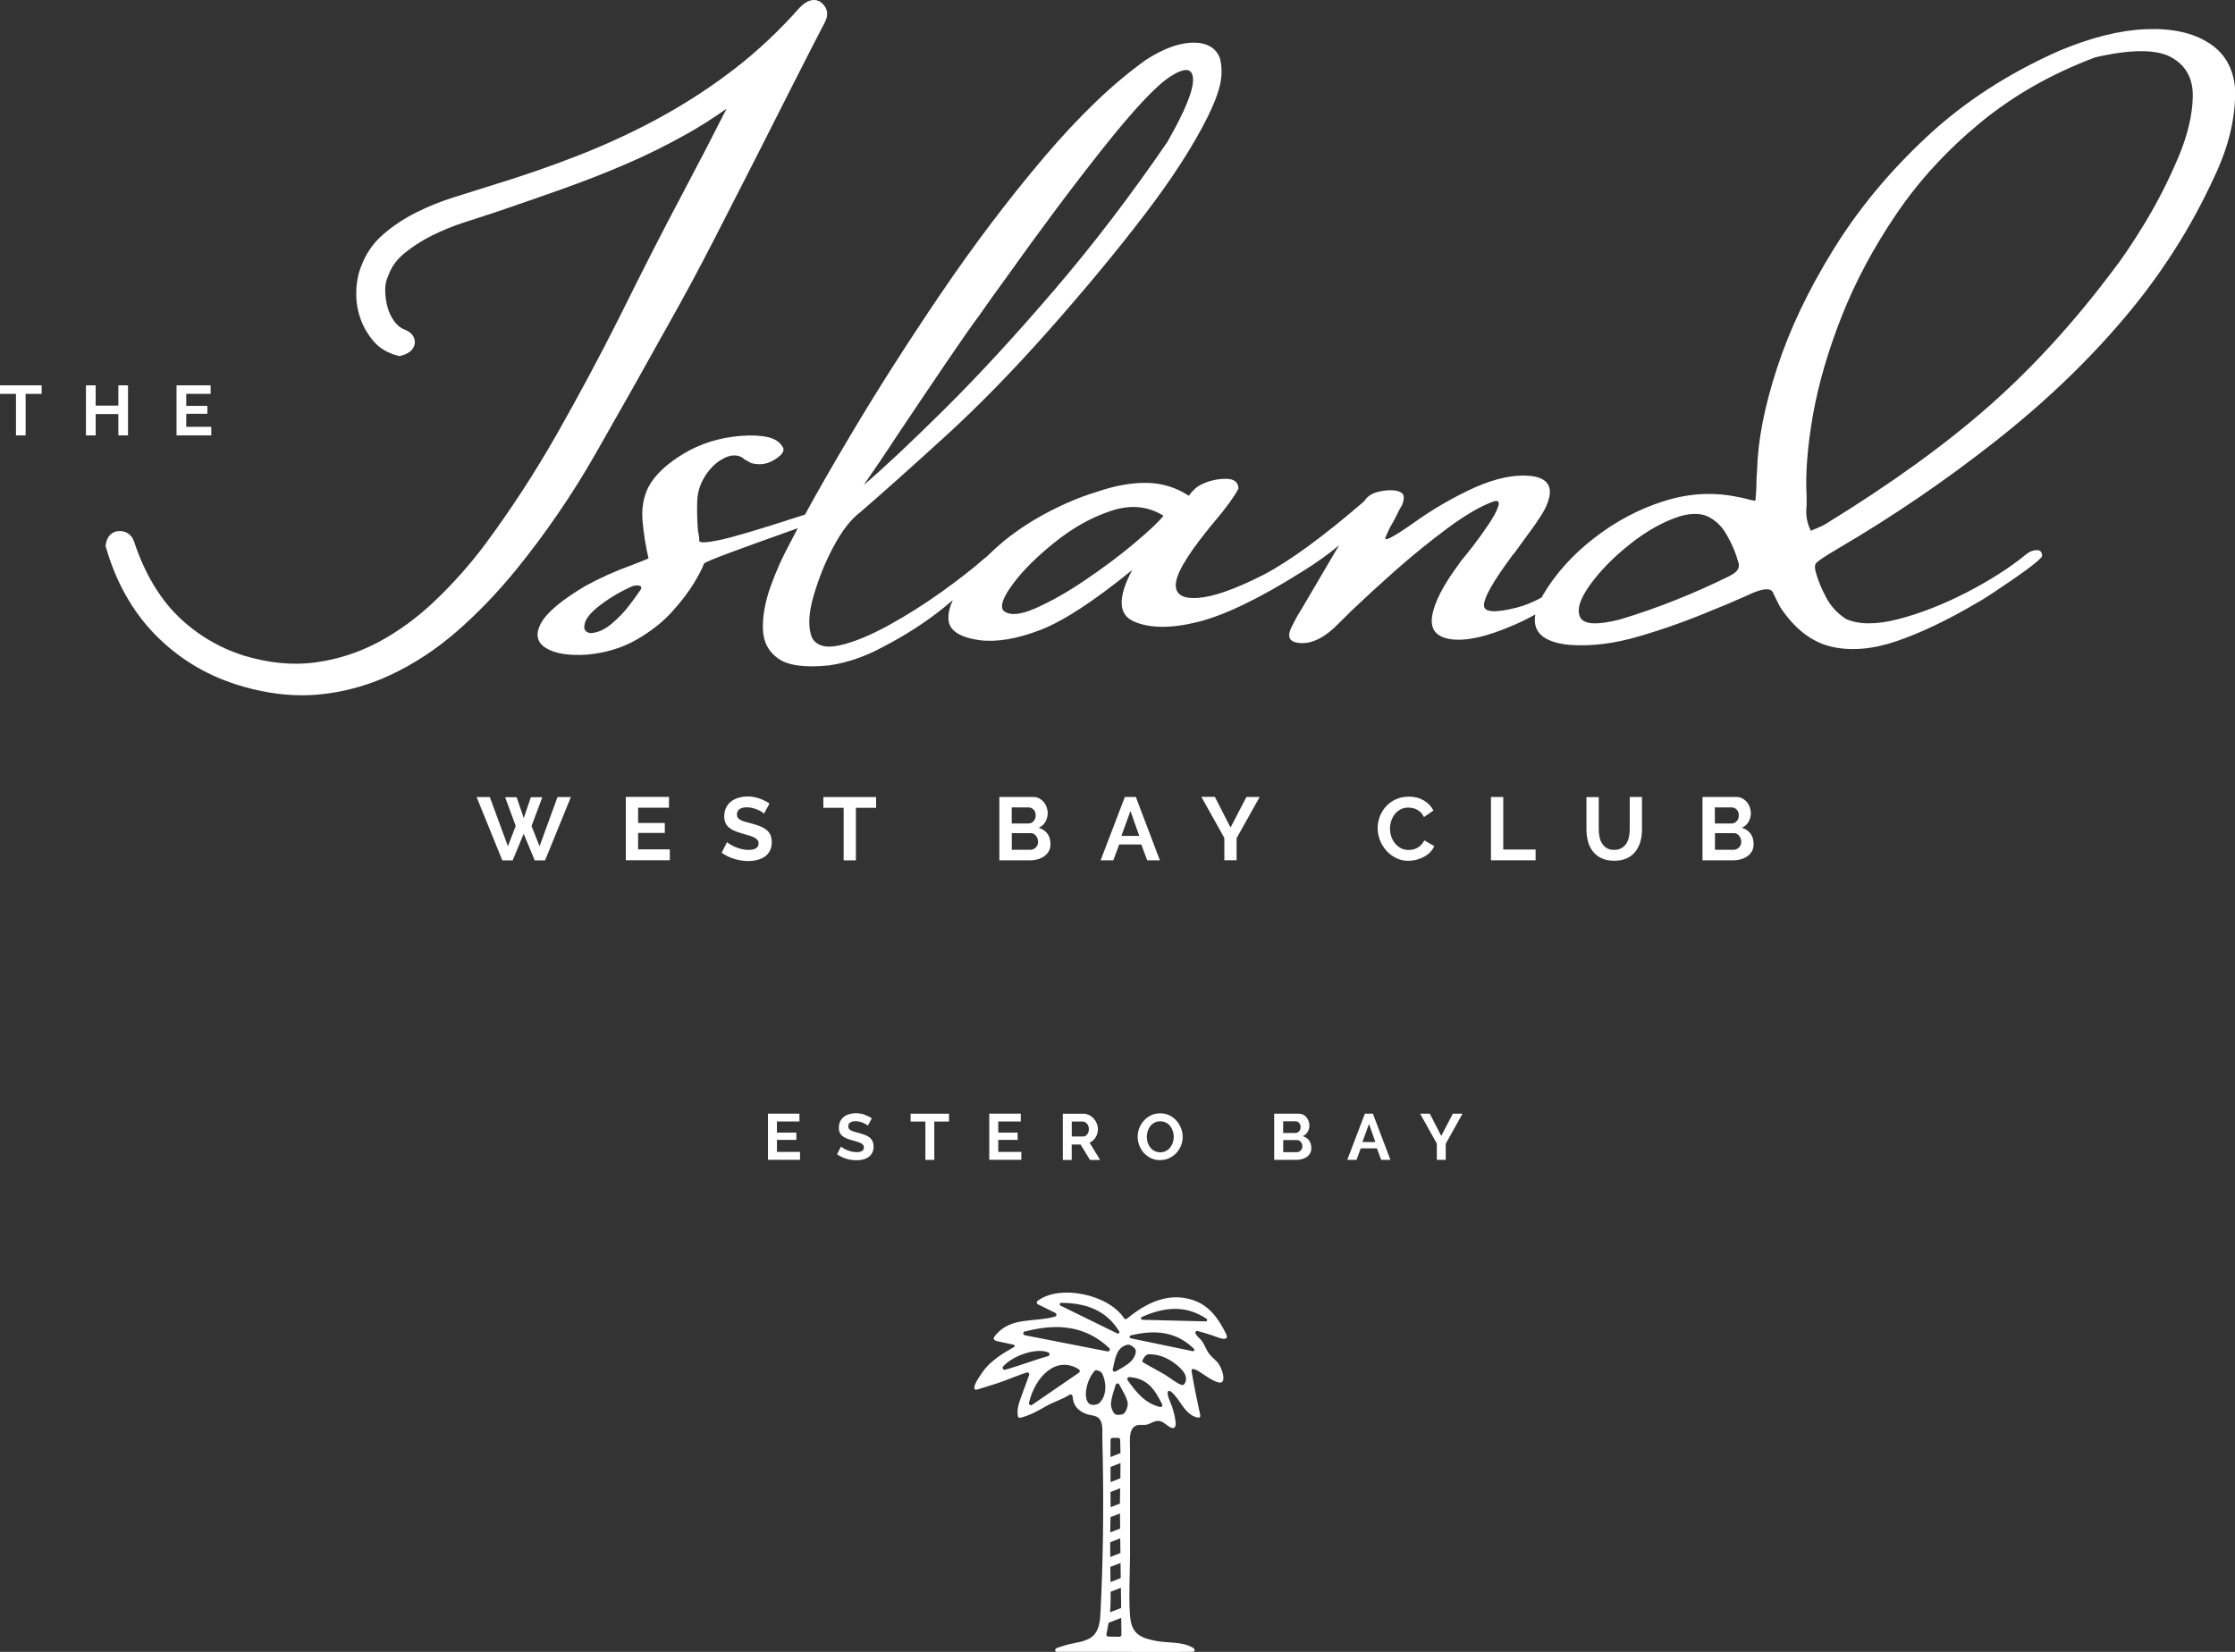
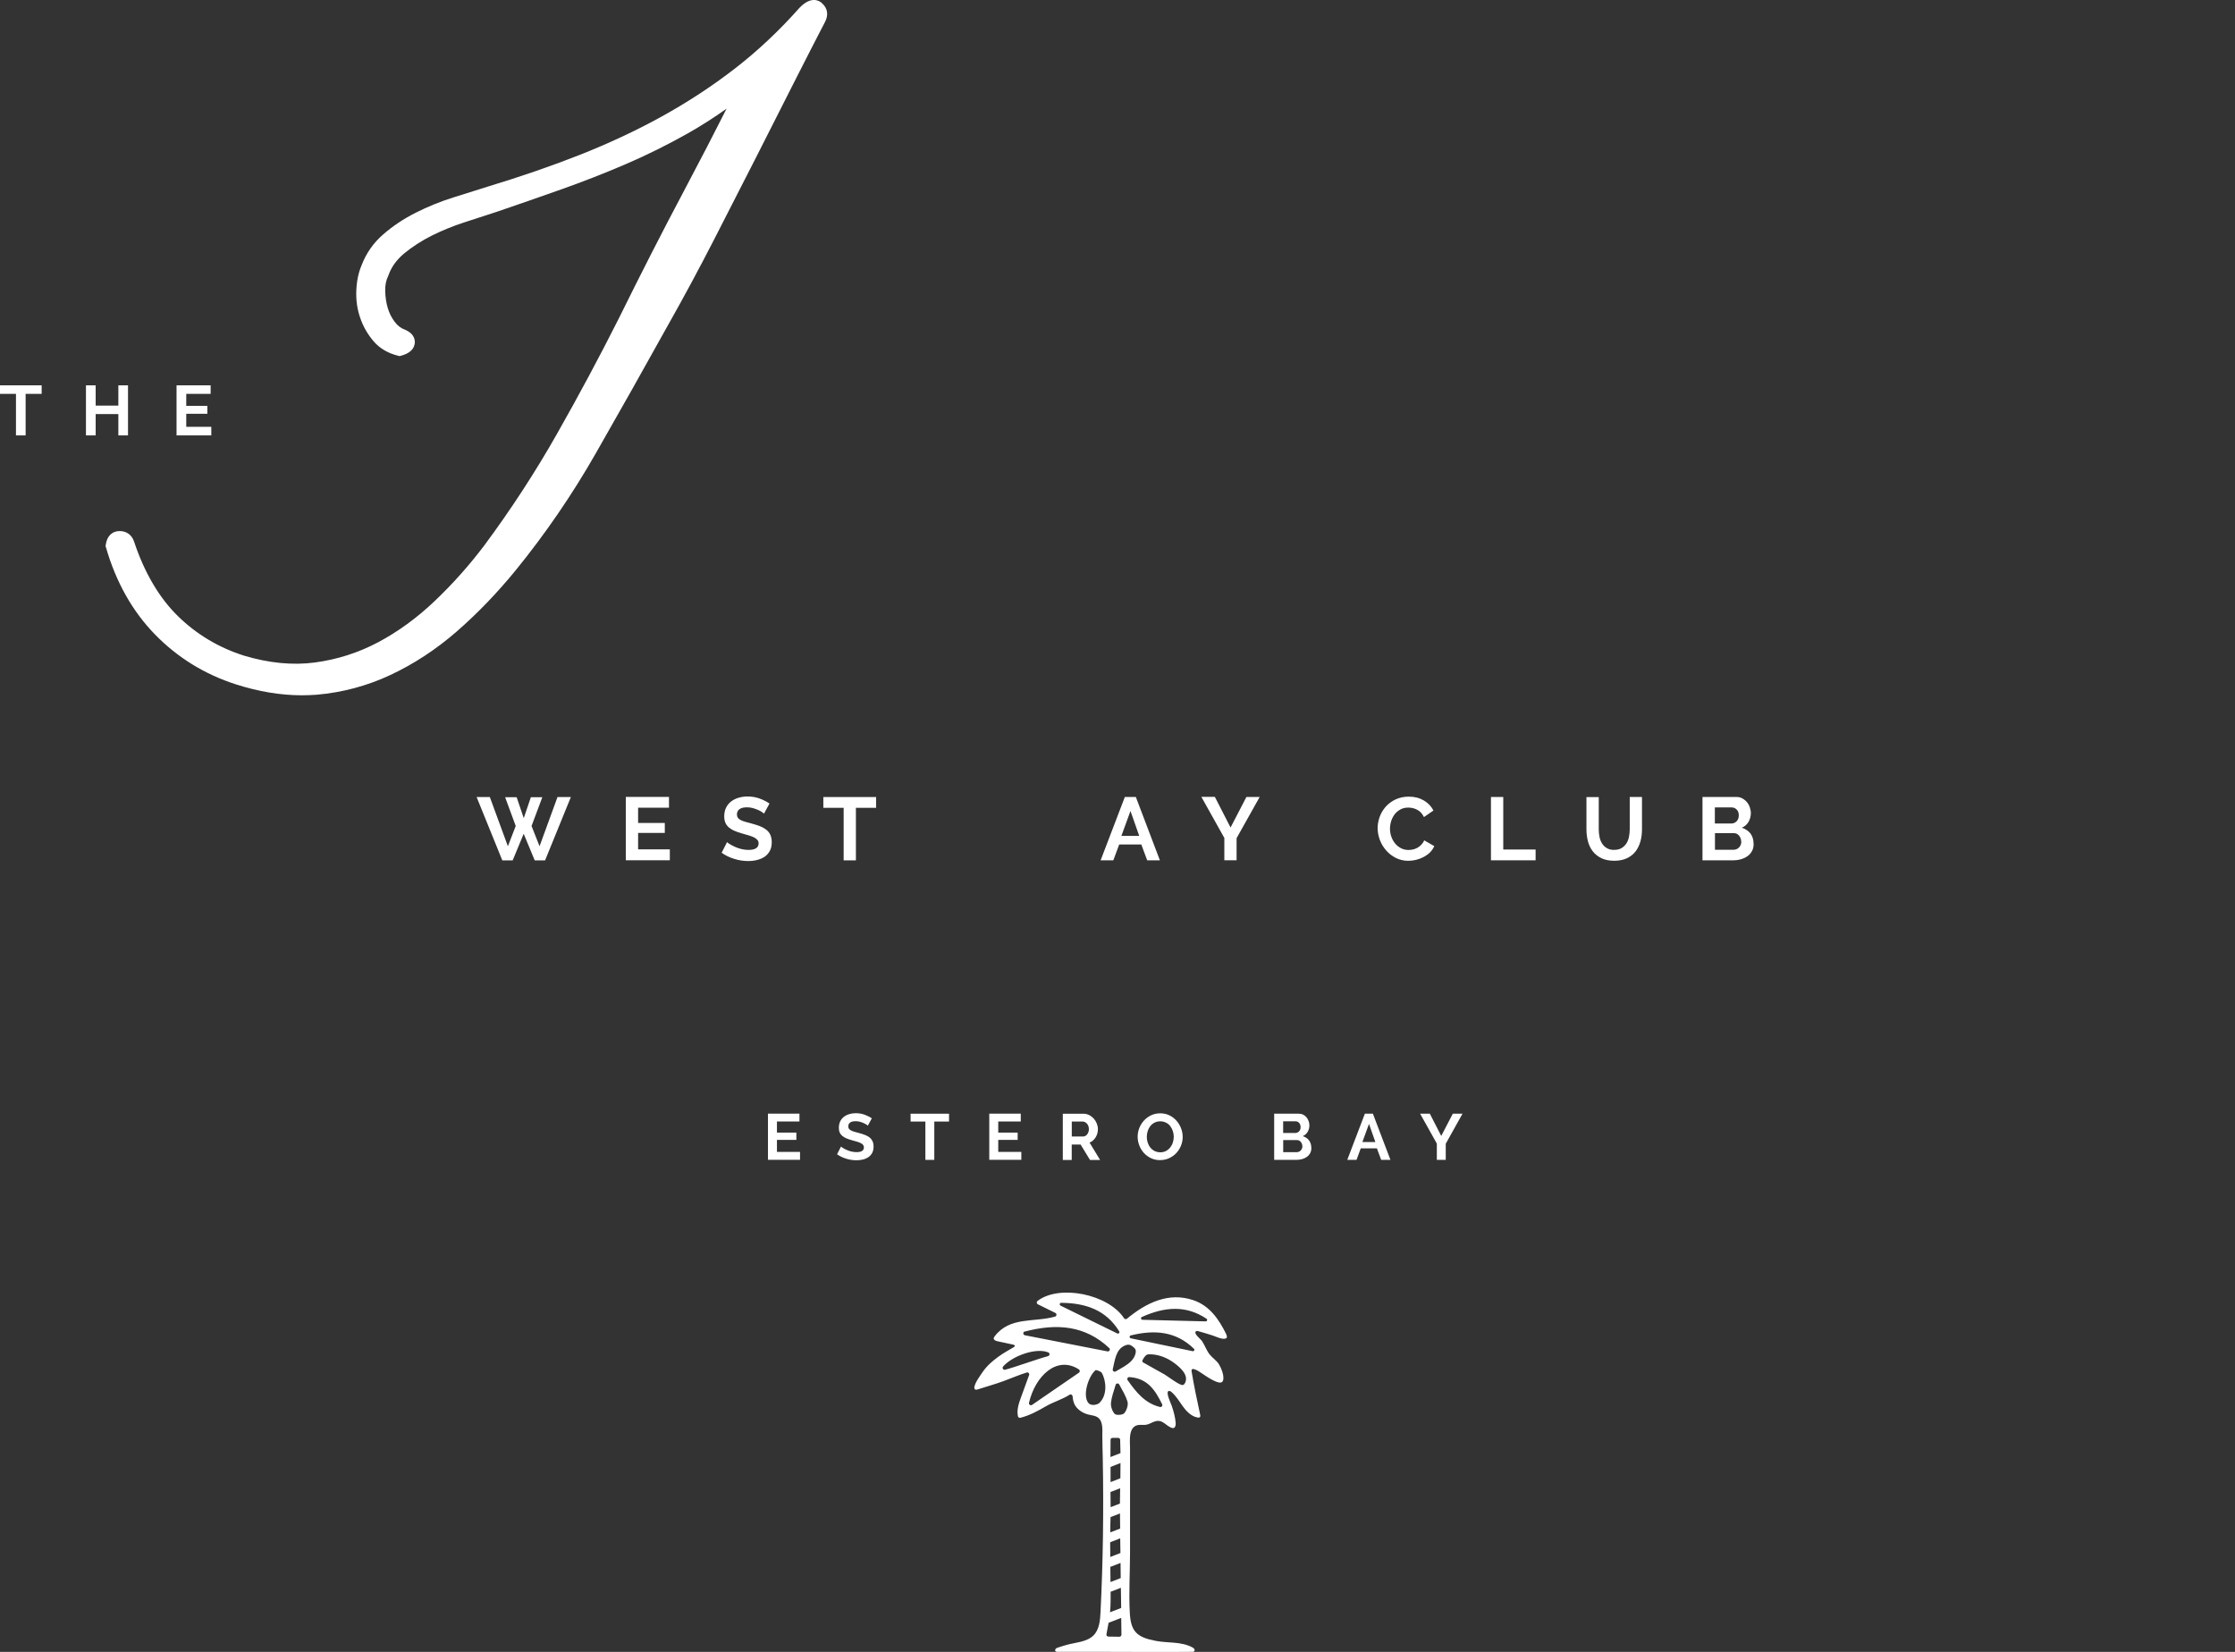
<svg xmlns="http://www.w3.org/2000/svg" id="Layer_1" data-name="Layer 1" viewBox="0 0 396 292.7">
  <rect x="0" y="0" width="396" height="292.7" fill="#333333" stroke="none" />
  <defs>
    <style>
      .cls-1 {
        fill: #fff;
        stroke-width: 0px;
      }
    </style>
  </defs>
  <g>
    <path class="cls-1" d="M89.54,141.26h2l1.26,3.71,1.26-3.71h2.03l-1.91,5.1,1.42,3.59,3.18-8.72h2.37l-4.57,11.22h-1.84l-1.95-4.71-1.95,4.71h-1.84l-4.55-11.22h2.34l3.2,8.72,1.39-3.59-1.88-5.1Z" />
    <path class="cls-1" d="M118.68,150.52v1.91h-7.8v-11.22h7.65v1.91h-5.47v2.7h4.73v1.77h-4.73v2.91h5.62v.03Z" />
    <path class="cls-1" d="M135.37,144.16c-.07-.07-.21-.17-.4-.3-.2-.13-.43-.25-.71-.37-.28-.11-.58-.22-.9-.31-.32-.08-.66-.13-1-.13-.6,0-1.05.11-1.35.34-.29.22-.44.54-.44.93,0,.24.06.43.16.58.1.15.26.29.49.4.21.11.47.22.8.31.32.09.7.2,1.11.3.55.15,1.04.3,1.5.48.45.17.82.39,1.14.63.31.25.56.55.72.91.16.36.25.79.25,1.3,0,.6-.11,1.11-.34,1.54-.24.43-.54.78-.91,1.03-.39.26-.82.45-1.34.58-.51.13-1.02.19-1.58.19-.85,0-1.69-.13-2.5-.39-.82-.25-1.56-.61-2.21-1.08l.96-1.88c.09.09.26.22.51.37.24.15.55.3.88.46s.71.28,1.13.39c.4.1.84.16,1.26.16,1.2,0,1.81-.39,1.81-1.16,0-.24-.07-.45-.21-.61-.14-.16-.34-.31-.58-.44-.25-.13-.56-.24-.91-.35-.36-.1-.76-.22-1.21-.35-.54-.15-1.01-.31-1.4-.49-.4-.17-.72-.39-.99-.61-.26-.24-.46-.51-.59-.82-.13-.31-.2-.69-.2-1.11,0-.56.1-1.08.31-1.51.21-.44.5-.81.88-1.11.39-.3.81-.52,1.31-.67.5-.15,1.04-.24,1.6-.24.79,0,1.52.13,2.18.37.66.24,1.24.54,1.74.88l-.96,1.77h0Z" />
    <path class="cls-1" d="M155.25,143.14h-3.6v9.31h-2.17v-9.31h-3.6v-1.91h9.35v1.91h0Z" />
-     <path class="cls-1" d="M186.13,149.55c0,.47-.09.89-.29,1.25-.19.36-.45.66-.79.9-.34.24-.72.43-1.16.55-.44.13-.9.19-1.4.19h-5.42v-11.22h6.01c.4,0,.74.08,1.05.25.31.17.58.39.81.66.22.26.4.58.51.91.11.35.19.69.19,1.03,0,.55-.14,1.06-.4,1.54-.28.47-.67.84-1.21,1.06.64.19,1.15.54,1.53,1.01.37.49.56,1.1.56,1.84h.02ZM179.26,143.09v2.83h2.91c.37,0,.69-.13.94-.39s.39-.6.39-1.04-.11-.78-.36-1.03c-.24-.25-.54-.39-.88-.39h-3,0v.02ZM183.92,149.14c0-.2-.04-.39-.1-.58-.07-.19-.16-.35-.28-.49-.11-.14-.25-.24-.4-.33-.15-.08-.34-.11-.52-.11h-3.35v2.95h3.25c.2,0,.39-.04.56-.11.17-.07.32-.17.45-.31.13-.13.24-.29.3-.46.07-.17.11-.37.11-.56h0Z" />
    <path class="cls-1" d="M199.33,141.22h1.92l4.26,11.22h-2.25l-1.04-2.8h-3.92l-1.04,2.8h-2.25l4.29-11.22h.02ZM201.85,148.11l-1.55-4.41-1.61,4.41h3.16Z" />
    <path class="cls-1" d="M215.26,141.22l2.77,5.41,2.81-5.41h2.35l-4.09,7.3v3.91h-2.17v-3.95l-4.07-7.28h2.38v.02Z" />
    <path class="cls-1" d="M244.09,146.75c0-.69.13-1.36.37-2.03.24-.66.61-1.26,1.08-1.8.48-.52,1.05-.95,1.74-1.27.69-.32,1.46-.49,2.34-.49,1.04,0,1.92.24,2.68.69.75.45,1.31,1.04,1.68,1.77l-1.68,1.16c-.15-.31-.33-.58-.54-.8-.21-.22-.44-.39-.69-.51-.24-.13-.5-.22-.76-.28-.26-.06-.52-.09-.78-.09-.55,0-1.02.11-1.42.34-.4.22-.74.51-1.01.86-.26.35-.47.75-.61,1.2-.14.45-.21.89-.21,1.33,0,.5.08.97.24,1.43.16.46.39.86.67,1.2.29.35.64.63,1.04.84.4.21.85.31,1.34.31.25,0,.52-.04.79-.09.26-.06.54-.16.78-.3.25-.14.48-.31.69-.54.21-.22.39-.48.51-.78l1.79,1.03c-.19.41-.44.79-.76,1.11-.33.32-.71.59-1.12.81-.41.22-.86.39-1.34.51-.48.11-.94.17-1.39.17-.8,0-1.53-.17-2.2-.51-.67-.34-1.24-.78-1.71-1.32-.48-.55-.86-1.16-1.12-1.85-.26-.7-.4-1.39-.4-2.11h.05-.04Z" />
    <path class="cls-1" d="M264.17,152.44v-11.22h2.18v9.31h5.73v1.91h-7.92Z" />
    <path class="cls-1" d="M286,150.59c.52,0,.95-.1,1.3-.31.35-.21.64-.49.86-.82.22-.34.37-.71.46-1.16.09-.44.14-.89.14-1.35v-5.73h2.17v5.73c0,.76-.09,1.49-.28,2.16-.19.67-.48,1.26-.87,1.77-.4.51-.9.9-1.53,1.2-.63.29-1.36.44-2.23.44s-1.66-.15-2.29-.46c-.62-.31-1.14-.71-1.53-1.23-.4-.51-.67-1.1-.85-1.77-.17-.67-.26-1.38-.26-2.1v-5.72h2.18v5.72c0,.48.05.93.14,1.36.09.44.24.82.46,1.16.22.34.5.61.85.81.35.21.78.31,1.29.31v-.02Z" />
    <path class="cls-1" d="M310.71,149.55c0,.47-.09.89-.29,1.25-.19.36-.45.66-.79.9-.34.24-.72.43-1.16.55-.44.13-.9.19-1.4.19h-5.42v-11.22h6.01c.4,0,.74.08,1.05.25.31.17.58.39.81.66.22.26.4.58.51.91.11.35.19.69.19,1.03,0,.55-.14,1.06-.4,1.54-.28.47-.67.84-1.21,1.06.64.19,1.15.54,1.53,1.01.37.49.56,1.1.56,1.84h.02ZM303.84,143.09v2.83h2.91c.37,0,.69-.13.94-.39.25-.25.39-.6.39-1.04s-.11-.78-.36-1.03c-.24-.25-.54-.39-.89-.39h-3,0v.02ZM308.51,149.14c0-.2-.04-.39-.1-.58-.07-.19-.16-.35-.28-.49-.11-.14-.25-.24-.4-.33-.15-.08-.34-.11-.52-.11h-3.35v2.95h3.25c.2,0,.39-.04.56-.11.17-.07.32-.17.45-.31.13-.13.24-.29.3-.46.07-.17.11-.37.11-.56h0Z" />
  </g>
  <path class="cls-1" d="M217.26,236.4c-1.27-2.6-2.93-5.03-5.8-6.01-4.38-1.49-8.34.43-11.78,3.27-.17.14-.4.1-.52-.08-2.8-4.27-11.46-6.04-15.33-3.06-.21.16-.17.48.06.59.98.49,1.95.97,3.1,1.53.28.14.25.56-.05.65-3.77,1.07-8.01-.05-10.71,3.5-.53.69.35.84.88.95.8.17,1.59.34,2.39.51.13.03.3.09.3.23,0,.11-.1.19-.2.24-.92.54-1.85,1.05-2.71,1.68-1.05.76-2.06,1.64-2.8,2.73-.47.7-1.34,1.85-1.46,2.69-.03.17.06.37.22.41.11.05.24,0,.35-.03,1.52-.5,3.09-.92,4.58-1.47,1.37-.5,2.74-1.1,4.13-1.53.27-.09.53.18.43.45l-1.42,3.89c-.4,1.1-.81,2.29-.56,3.41.04.2.24.32.42.27,1.68-.42,3.1-1.21,4.59-2.07,1.33-.76,2.84-1.18,4.13-2.01.23-.15.51,0,.54.26.06.62.16,1.23.56,1.8.54.74,1.38,1.24,2.29,1.46.64.15,1.36.2,1.83.67.7.71.6,2.04.59,2.95,0,1.41.05,2.83.08,4.24.17,9.02.05,18.14-.4,27.16-.07,1.39-.2,3.09-1.27,4.13-1.2,1.16-3.21,1.22-4.73,1.65-.57.16-1.15.34-1.7.53-.38.12-.52.7,0,.7h8.12c5.28,0,10.56.06,15.84,0,.11,0,.23,0,.31-.07.13-.1.13-.3.05-.43-.08-.13-.23-.23-.37-.3-1.98-1.05-4.32-.73-6.46-1.14-3.33-.63-4.42-1.64-4.6-4.94-.2-3.55.04-7.14.04-10.71v-18.4c0-1.46-.4-4.19,1.77-4.23.39,0,.76.04,1.14-.03.41-.08.78-.29,1.17-.46.57-.25,1.11-.31,1.68,0,.52.29.94.74,1.5.98.14.06.29.1.43.08.34-.08.42-.53.4-.88-.08-1.04-.36-2.05-.69-3.03-.13-.41-1.06-2.28-.63-2.62.17-.13.41,0,.57.14.77.66,1.31,1.53,1.88,2.36.64.92,1.58,1.97,2.75,2.16.15.03.32.03.41-.08.1-.11.08-.29.04-.44-.56-2.54-1.08-5.07-1.51-7.63-.02-.14-.04-.31.07-.39.1-.08.25-.07.38-.03.54.16,1.01.51,1.48.82.55.37,2.99,2.1,3.53,1.39.11-.15.16-.35.17-.54.04-.79-.37-1.85-.78-2.52-.41-.67-1.15-1.13-1.65-1.75-.6-.75-.87-1.7-1.43-2.47-.21-.28-1.53-1.29-.97-1.66.1-.07.25-.04.37,0,.83.21,1.66.49,2.48.74.62.19,1.71.77,2.36.57.37-.11.24-.51.12-.76h-.02ZM188.02,230.85c4.42.04,7.97,1.31,10.28,5.05.14.23-.1.49-.34.38-3.31-1.63-6.59-3.23-10.05-4.93-.24-.11-.17-.5.11-.5ZM196.76,280.32c0-.89-.02-1.79-.03-2.68l1.81-.7.03,2.68-1.81.71h0ZM198.6,281.36l.05,3.56-1.97.76c.07-.71.1-1.48.1-2.39v-1.24l1.83-.71h0ZM196.72,275.89c0-.87-.02-1.74-.02-2.61l1.78-.7.04,2.6-1.8.71ZM198.44,268.17v.06l.03,2.62-1.75.68c0-.9.02-1.8.05-2.71l1.68-.65ZM196.77,264.37l1.7-.66c0,.99-.03,1.92-.04,2.71l-1.65.64c0-.89-.02-1.79-.02-2.68h0ZM198.5,261.94l-1.73.68c0-.77,0-1.72,0-2.69l1.76-.69c0,.87,0,1.79-.02,2.7ZM196.75,258.17c0-1.29,0-2.44.02-3.05,0-.19.16-.34.35-.34h1c.18,0,.34.14.35.33.03.58.05,1.41.06,2.37l-1.76.69h0ZM181.57,235.94c5.7-1.49,10.7-1.08,14.97,2.93.24.24.03.66-.31.59-4.81-.94-9.59-1.87-14.63-2.86-.37-.07-.39-.58-.03-.68h0ZM178.08,242.71c-.33.08-.56-.32-.35-.57,1.63-1.88,5.84-3.4,8.01-2.5.31.12.27.57-.05.66-1.79.47-5.87,1.96-7.61,2.41h0ZM191.17,243.23c-2.69,1.84-5.36,3.67-8.3,5.7-.26.19-.62-.05-.55-.36,1.08-4.7,4.91-8.46,8.84-5.92.21.14.22.44,0,.58h0ZM194.8,248.59c-.29.27-1.48.68-2.02-.08-.96-1.32.03-4.56,1.29-5.7.17-.14,1.03.24,1.14.44.8,1.39,1.03,3.95-.41,5.33h0ZM198.34,290.02l-1.96-.03c-.22,0-.38-.2-.34-.41.14-.73.26-1.38.38-2.03l2.24-.87.04,2.98c0,.2-.16.36-.36.36h0ZM199.19,250.41c-.26.33-1.43.4-1.69.12-.44-.48-.73-1.34-.65-2,.11-.96.43-1.9.82-3.14.09-.3.49-.34.64-.07.63,1.16,1.17,2.05,1.46,3.03.17.6-.14,1.55-.57,2.06ZM199.9,238.27c.08,0,.14,0,.22.02.23.05.41.18.59.32.2.15.4.33.49.56.05.15.05.31.03.47-.08.56-.38,1.09-.77,1.5-.76.8-1.85,1.31-2.78,1.87-.26.16-.59-.08-.52-.39.38-1.54.51-3.54,2.19-4.22.18-.07.37-.13.56-.14h0ZM205.53,249.31c-2.61-.65-4.15-2.5-5.73-4.75-.18-.24.02-.57.3-.55,3.32.22,4.61,2.41,5.81,4.81.13.26-.1.56-.4.49h.02ZM209.55,245.43c-.7-.02-2.72-1.62-3.25-1.91-1.23-.7-2.48-1.36-3.71-2.08-.08-.05-.17-.1-.19-.19-.02-.08,0-.16.04-.24.1-.24.24-.44.4-.64.12-.14.26-.28.44-.35.13-.05.26-.05.4-.05,1.57,0,3.1.6,4.35,1.53,1.01.75,2.64,2.11,1.95,3.53-.08.15-.18.3-.33.36-.04,0-.08.02-.12.02h.03ZM211.32,239.42c-3.61-.75-7.18-1.49-10.96-2.28-.27-.06-.29-.44-.02-.51,4.29-1.06,8.05-.71,11.2,2.36.19.17.02.49-.24.43h0ZM213.62,234.14c-3.69-.09-7.33-.18-11.19-.28-.28,0-.37-.39-.11-.5,4.04-1.81,7.79-2.13,11.45.31.22.14.11.48-.16.48h.02Z" />
  <g>
    <path class="cls-1" d="M173.58,55.77s0,.01-.01.02h0v-.02Z" />
-     <path class="cls-1" d="M391.32,7.59c-2.82-1.8-6.53-2.61-11.13-2.42-4.59.19-9.7,1.47-15.31,3.82-9.03,4-16.86,9.06-23.48,15.24-6.62,6.16-12.14,12.83-16.56,19.99-4.42,7.15-7.75,14.14-9.97,20.95-2.23,6.81-3.41,12.85-3.55,18.14-.08.94-.13,1.96-.13,3.1-.03.69-.08,1.46-.17,2.34-.69-.12-1.25-.24-1.7-.39-.72-.17-1.27-.28-1.61-.34-4.23-.86-8.54-.61-12.94.79-4.41,1.39-8.51,3.58-12.32,6.53-3.82,2.96-6.82,6.3-9.04,10.04-.1.17-.17.33-.26.49-1.49.81-2.94,1.42-4.33,1.77-4.03,1.03-6,.87-5.89-.51.1-1.38,1.63-4.09,4.61-8.13.22-.36.51-.73.85-1.1.85-1.19,1.6-2.22,2.25-3.1,1.02-1.35,1.86-2.58,2.55-3.67.68-1.09,1.12-2.12,1.32-3.08.46-2.24-.72-3.49-3.52-3.74-2.77-.24-5.95.44-9.52,1.99-3.85,1.73-7.61,3.9-11.26,6.53-1.79,1.25-3.05,2.05-3.8,2.42-.74.38-1.06.39-.95.05.1-.33.4-.97.85-1.91.39-.63.78-1.33,1.17-2.14.37-.81.7-1.39.95-1.76.4-1.07.39-1.78-.05-2.12-.41-.34-1.08-.51-2-.51s-1.8.15-2.68.43c-.88.29-1.54.8-2,1.53-7.22,6.23-13.15,10.56-17.76,12.99-5.08,2.59-9.03,3.98-11.84,4.14-2.81.16-4.06-.8-3.72-2.89.35-2.07,2.64-5.66,6.89-10.75,1.98-2.33,3.36-4.23,4.16-5.73-.04-1.16-.77-1.74-2.19-1.74s-2.79.28-4.06.85c-.65.28-1.17.63-1.55,1-.39.37-.67.7-.84.95-.08.17-.15.23-.21.17-2.2-1.44-4.64-2.19-7.32-2.25-2.68-.06-5.68.47-8.99,1.61-2.77.84-5.6,2.02-8.47,3.52-2.88,1.5-5.51,3.22-7.89,5.14-1.06.88-2.07,1.8-3.03,2.74-.24.19-.48.38-.75.62v.02h-.02c-1.87,1.63-4.3,3.53-7.27,5.66-2.97,2.12-6.09,4.11-9.36,5.91-3.28,1.8-6.18,3-8.69,3.56-2.51.56-4.17.1-4.95-1.4-.7-1.82-.59-4.28.32-7.39.91-3.11,2.06-5.97,3.46-8.57,1.51-2.89,3.13-4.98,4.87-6.28,3.74-3.23,8.64-7.6,14.7-13.12,6.06-5.51,12.3-11.89,18.71-19.14,6.41-7.25,12.05-14.06,16.92-20.44,4.87-6.37,8.59-12.15,11.16-17.3,1.12-2.26,1.86-4.2,2.21-5.81.35-1.61.32-3.14-.05-4.59-.72-1.86-2.32-2.77-4.77-2.75-2.46.04-5.24,1.05-8.34,3.06-5.76,4.1-11.8,9.88-18.13,17.35-6.33,7.47-12.45,15.58-18.38,24.32-5.91,8.74-11.2,17.03-15.85,24.87-3.2,5.39-5.88,10.06-8.04,14.03-.43.14-.87.28-1.33.42-6.87,2.24-11.47,3.59-13.76,4.08-2.31.48-3.52.54-3.66.17.02-.53-.04-1.08-.2-1.66-.15-1.65-.21-3.45-.15-5.41.06-1.96.78-3.78,2.17-5.51.83-.99,1.75-1.7,2.77-2.18,1.02-.47,1.94-.52,2.79-.15.24.12.45.28.64.45.35.21.74.42,1.19.66.5.13,1.01.2,1.54.2,1,0,2-.36,3-1.06.56-.4.91-.75,1.05-1.04.14-.29.18-.55.09-.79-.52-.99-1.42-1.61-2.7-1.9-1.28-.29-2.86-.38-4.76-.23-3.83.3-7.25,1.37-10.25,3.19-3,1.81-5.06,3.78-6.17,5.87-.89,1.77-1.24,3.77-1.04,6.03.2,2.27.55,4.47,1.05,6.63-1.04.43-2.05.85-3.04,1.21-2.89,1.04-5.62,2.28-8.19,3.69-4.25,2.53-6.85,4.74-7.85,6.63-1,1.9-.7,3.34.89,4.33,1.59,1,4,1.39,7.25,1.19,3.3-.3,6.23-1.18,8.77-2.63,2.53-1.45,4.65-3.1,6.32-4.95,1.68-1.86,2.98-3.57,3.94-5.16.95-1.59,1.53-2.73,1.73-3.39.23-.24,1.68-.85,4.34-1.84,2.66-.99,6.76-2.48,12.29-4.44-.47.89-.93,1.75-1.34,2.56-1.38,2.55-2.57,5.18-3.52,7.88s-1.38,5.18-1.32,7.46c.08,2.28,1,4.03,2.79,5.25,1.77,1.21,4.77,1.6,9.01,1.15,3.18-.47,6.34-1.56,9.47-3.26,4.06-2.1,7.71-4.47,10.97-7.11.48-.39.93-.8,1.4-1.19-.56,1.23-.82,2.37-.76,3.42.1,1.96,1.97,3.19,5.56,3.69,3.03.37,6.58-.24,10.65-1.79,4.07-1.55,9.52-5.1,16.34-10.65-2.59,4.87-2.49,7.92.33,9.13,2.81,1.22,6.57,1.24,11.28.08,4.7-1.17,10.82-4.1,18.36-8.83,2.62-1.62,4.84-3.21,6.68-4.76-2.18,3.73-4.38,7.46-6.59,11.21l-.85,1.4c-.41.78-.73,1.41-.97,1.86-.77,1.55-.49,2.47.81,2.75,2.08.45,4.28-.39,6.64-2.5l2.25-2.21c.54-.56,1.09-1.1,1.66-1.61,1.69-1.61,3.99-3.73,6.94-6.35,2.95-2.61,6.03-5.12,9.24-7.51,3.21-2.38,5.97-4,8.26-4.81.82-.25,1.09.04.81.89-.28.86-.86,1.94-1.74,3.23-.88,1.3-1.78,2.57-2.72,3.78-.94,1.21-1.68,2.12-2.21,2.75l-.3.46c-2.75,3.69-4.32,6.73-4.72,9.15-.41,2.42.73,3.8,3.37,4.16,2.65.36,6.26-.44,10.82-2.4,1.38-.57,2.74-1.25,4.08-1.99-.56,3.12,1.42,4.91,5.97,5.38,3.92.31,8.16-.22,12.76-1.61,4.25-1.25,8.51-2.78,12.79-4.59,1.27-.49,2.82-1.14,4.67-1.96.85-.36,1.57-.68,2.17-.97,2.14-.91,3.38-.95,3.75-.13.06.1.12.26.21.46.33.69.68,1.35,1.02,2.04,2.55,3.87,5.55,6.22,9.01,7.06,3.46.83,7.33.52,11.63-.94,4.29-1.46,9.07-3.74,14.35-6.85.48-.25,1.34-.78,2.57-1.59,1.22-.82,2.56-1.71,3.97-2.68,1.41-.98,2.61-1.85,3.57-2.63.96-.77,1.41-1.25,1.36-1.42-.03-.67-.37-.99-1.02-.97-.67.03-1.27.29-1.84.76h0s0,0,0,0c-2.81,2.31-6.3,4.55-10.46,6.7-4.16,2.15-8.21,3.74-12.15,4.76-3.94,1.02-7.05,1-9.35-.05-1.48-1-2.61-2.23-3.4-3.69-.79-1.48-1.37-2.83-1.74-4.08-.34-1-.39-1.67-.13-2.04.24-.37,1.62-1.29,4.11-2.75,9.58-5.62,18.75-11.87,27.51-18.76,8.75-6.86,16.41-14.17,22.95-21.89,6.55-7.72,11.86-16.04,15.95-24.95,2.65-5.52,3.89-10.76,3.75-15.75-.27-3.62-1.84-6.35-4.67-8.15ZM159.73,76.01c2.73-4.08,5.38-8,7.94-11.78,2.55-3.76,4.52-6.58,5.91-8.44h0c1.45-2.1,2.96-4.21,4.52-6.33,6.12-8.6,11.88-16.32,17.29-23.14,5.51-6.94,9.52-11.22,12.06-12.82,2.54-1.61,3.85-1.45,3.93.51.09,1.96-1.42,5.67-4.56,11.16-6.43,9.4-13.09,18.13-20,26.19-6.9,8.06-13.34,15.06-19.33,21-5.99,5.94-10.8,10.47-14.45,13.58,1.7-2.44,3.94-5.74,6.69-9.94ZM113.51,104.49c-.4.62-1.07,1.52-1.99,2.74-.91,1.22-1.98,2.32-3.21,3.34-1.22,1.02-2.45,1.55-3.66,1.62-.48-.07-.81-.24-.97-.51-.17-.26-.21-.59-.11-.96.11-1.02,1.06-2.2,2.83-3.54,1.77-1.34,3.68-2.45,5.72-3.34.47-.13.86-.15,1.19-.05.33.1.4.34.2.71ZM201.04,96.22c-2.59,2.18-5.5,4.35-8.71,6.53s-6.18,3.85-8.91,5.05c-2.71,1.19-4.59,1.32-5.64.39-.63-.82-.03-2.42,1.76-4.81,1.79-2.4,4.28-4.85,7.47-7.39,3.18-2.54,6.48-4.36,9.88-5.48,3.4-1.13,6.48-.84,9.26.87-.82,1.05-2.52,2.66-5.12,4.84ZM306.6,101.99h0s0,0,0,0c-6.46,3.2-12.98,5.79-19.55,7.77-4.08,1.04-6.43.91-7.07-.39-.64-1.3-.08-3.2,1.71-5.69,1.79-2.49,4.16-4.93,7.15-7.29,2.97-2.36,5.94-4,8.92-4.95,2.07-.56,3.75-.5,5.02.17,1.27.68,2.3,1.67,3.06,2.99.77,1.32,1.36,2.59,1.79,3.84.14.47.25.85.34,1.1.38,1-.08,1.79-1.36,2.42ZM385.94,27.91c-1.66,3.95-3.58,7.73-5.76,11.36-2.19,3.63-4.16,6.55-5.91,8.79-6.87,9.14-14.16,17.12-21.9,23.93-7.74,6.82-17.34,13.75-28.81,20.8h.02c-.54.31-1.09.59-1.66.81-.37.14-.73.29-1.06.46-.71-1.35-.96-2.88-.76-4.54v-1.53c-.23-4.1.15-8.91,1.12-14.45.98-5.53,2.68-11.38,5.12-17.55,2.44-6.18,5.68-12.21,9.7-18.13,4.02-5.91,8.95-11.27,14.81-16.1,5.85-4.82,12.65-8.7,20.42-11.61,6.31-1.44,10.79-1.44,13.4-.02,2.62,1.44,3.91,3.76,3.85,7-.06,3.24-.91,6.83-2.57,10.78Z" />
    <path class="cls-1" d="M118.51,57.34c2.74-4.85,5.42-9.85,8-14.87,2.49-4.84,5.01-9.78,7.49-14.66l6.7-13.23c2.05-4.05,3.89-7.63,5.45-10.64.69-1.26.5-2.49-.51-3.37h0v-.02c-.5-.45-1.91-1.29-3.94.79l-.04.04c-3.57,4.03-7.42,7.65-11.43,10.75-4.04,3.13-8.4,5.98-12.96,8.5-4.59,2.54-9.49,4.81-14.54,6.81-5.06,1.99-10.46,3.85-16.06,5.55l-6.3,1.98c-2.33.73-4.59,1.65-6.71,2.72-2.16,1.09-4.1,2.39-5.76,3.84-1.75,1.51-3.04,3.38-3.84,5.49-.56,1.32-.87,2.84-.93,4.53-.06,1.69.17,3.3.7,4.79.51,1.5,1.3,2.87,2.33,4.09,1.09,1.29,2.56,2.15,4.36,2.6l.28.07.26-.07c1.39-.37,2.2-1.05,2.4-2.03.1-.51.16-1.79-1.73-2.59-.7-.25-1.29-.71-1.8-1.39-.56-.73-.96-1.55-1.23-2.46-.28-.95-.43-1.97-.45-3.03-.02-.99.15-1.86.51-2.59l.05-.11c.51-1.49,1.45-2.8,2.81-3.93,1.45-1.19,3.11-2.26,4.9-3.16,1.84-.91,3.77-1.7,5.75-2.34,2.05-.66,3.99-1.29,5.81-1.89,3.81-1.3,7.65-2.64,11.44-3.98,3.81-1.35,7.62-2.84,11.32-4.43,3.71-1.59,7.41-3.43,11-5.45,2.32-1.31,4.62-2.78,6.9-4.4-2.17,4.31-4.7,9.19-7.56,14.59-3.78,7.11-7.67,14.75-11.6,22.71-3.35,6.65-7.01,13.49-10.9,20.34-3.86,6.81-8.21,13.48-12.92,19.82-2.65,3.5-5.59,6.8-8.75,9.8-3.13,2.98-6.5,5.43-10.02,7.3-3.49,1.85-7.27,3.06-11.21,3.58-3.92.52-8.12.11-12.5-1.2-4.46-1.4-8.42-3.76-11.74-7-3.31-3.24-5.94-7.68-7.77-13.18-.39-1.21-1.32-1.91-2.57-1.91-1.34,0-2.25.9-2.46,2.42l-.04.23.07.22c1.77,6.16,4.7,11.36,8.7,15.46,4,4.1,8.81,7.06,14.32,8.83,4.02,1.29,7.95,1.94,11.71,1.94.88,0,1.75-.04,2.61-.1,4.51-.39,8.91-1.55,13.07-3.5,4.14-1.94,8.1-4.53,11.75-7.71,3.63-3.16,7.14-6.8,10.41-10.8,5.26-6.46,10.04-13.43,14.21-20.74,4.25-7.43,8.6-15.15,12.95-22.99Z" />
  </g>
  <g>
    <path class="cls-1" d="M7.38,69.79h-2.84v7.36h-1.71v-7.36H0v-1.51h7.38v1.51Z" />
    <path class="cls-1" d="M22.68,68.28v8.87h-1.71v-3.78h-4.02v3.78h-1.72v-8.87h1.72v3.59h4.02v-3.59h1.71Z" />
    <path class="cls-1" d="M37.44,75.64v1.51h-6.16v-8.87h6.04v1.51h-4.32v2.13h3.74v1.4h-3.74v2.31h4.44Z" />
  </g>
  <g>
    <path class="cls-1" d="M141.75,204.12v1.39h-5.68v-8.18h5.58v1.39h-3.99v1.97h3.44v1.29h-3.44v2.13h4.09Z" />
    <path class="cls-1" d="M153.8,199.48c-.05-.05-.15-.13-.29-.22-.14-.09-.32-.18-.52-.27-.2-.09-.42-.16-.66-.23-.24-.06-.48-.09-.73-.09-.44,0-.76.08-.98.24s-.32.39-.32.68c0,.17.04.31.12.42.08.11.2.21.35.29.15.08.35.16.58.23.23.07.51.14.81.22.4.11.76.22,1.09.35.33.12.6.28.83.46s.4.41.52.66c.12.26.18.57.18.95,0,.44-.08.81-.25,1.12-.17.31-.39.56-.67.75-.28.19-.6.33-.97.42-.37.09-.75.13-1.15.13-.61,0-1.22-.09-1.82-.28-.6-.18-1.14-.45-1.61-.78l.7-1.37c.07.07.19.16.37.27.18.11.39.22.64.33.25.11.52.21.82.28s.61.11.92.11c.88,0,1.31-.28,1.31-.84,0-.18-.05-.33-.15-.45s-.24-.23-.43-.32-.41-.18-.67-.25c-.26-.08-.55-.16-.88-.25-.39-.11-.73-.23-1.02-.35-.29-.13-.53-.28-.72-.45-.19-.17-.34-.37-.43-.6-.1-.23-.14-.5-.14-.81,0-.41.08-.78.23-1.11.15-.32.37-.59.64-.81.27-.21.59-.38.95-.49.36-.11.75-.17,1.16-.17.58,0,1.11.09,1.59.27.48.18.91.39,1.27.64l-.7,1.29Z" />
    <path class="cls-1" d="M168.16,198.73h-2.62v6.79h-1.58v-6.79h-2.62v-1.39h6.81v1.39Z" />
    <path class="cls-1" d="M180.96,204.12v1.39h-5.68v-8.18h5.58v1.39h-3.99v1.97h3.44v1.29h-3.44v2.13h4.09Z" />
    <path class="cls-1" d="M188.31,205.52v-8.18h3.62c.38,0,.72.08,1.04.24s.59.37.82.62c.23.26.41.55.54.88s.2.65.2.99c0,.53-.13,1.01-.4,1.45-.27.43-.62.75-1.08.94l1.87,3.08h-1.79l-1.67-2.74h-1.57v2.74h-1.59ZM189.9,201.38h1.99c.15,0,.28-.03.41-.1.13-.07.24-.16.33-.28s.16-.26.22-.42.08-.33.08-.52-.03-.37-.09-.53c-.06-.16-.14-.3-.25-.42s-.22-.21-.36-.28-.27-.1-.41-.1h-1.92v2.65Z" />
    <path class="cls-1" d="M205.56,205.57c-.6,0-1.14-.12-1.63-.35-.49-.23-.91-.55-1.26-.93-.35-.39-.62-.83-.81-1.33-.19-.5-.29-1.01-.29-1.53s.1-1.07.3-1.57c.2-.5.48-.94.84-1.33s.78-.69,1.27-.92,1.03-.34,1.6-.34,1.13.12,1.62.36c.49.24.9.56,1.25.95.35.39.61.84.81,1.34.19.5.29,1.01.29,1.52,0,.55-.1,1.07-.3,1.56-.2.5-.48.93-.83,1.31-.35.38-.78.68-1.27.91s-1.03.34-1.6.34ZM203.19,201.43c0,.35.05.69.16,1.03.11.33.26.62.47.88s.45.46.75.61c.3.15.63.23,1.01.23s.72-.08,1.02-.24.55-.37.75-.63c.2-.26.36-.55.46-.88.1-.33.16-.66.16-1s-.06-.69-.17-1.03c-.11-.33-.27-.62-.47-.88s-.45-.46-.75-.6c-.3-.15-.63-.23-1-.23s-.73.08-1.03.24c-.3.16-.55.36-.75.62-.2.26-.35.55-.45.88-.1.33-.16.66-.16,1Z" />
    <path class="cls-1" d="M232.35,203.41c0,.35-.07.65-.21.91-.14.26-.33.48-.57.66-.24.18-.52.31-.84.4s-.66.14-1.02.14h-3.95v-8.18h4.38c.28,0,.54.06.77.18.23.12.43.28.59.48.16.2.29.42.37.67.09.25.13.5.13.75,0,.4-.1.77-.3,1.12s-.49.61-.88.78c.47.14.84.39,1.11.74.27.36.41.8.41,1.34ZM227.35,198.7v2.06h2.12c.27,0,.5-.09.69-.28.19-.18.28-.44.28-.76s-.09-.56-.26-.75-.39-.28-.64-.28h-2.19ZM230.75,203.11c0-.15-.02-.29-.07-.42-.05-.13-.12-.25-.2-.35-.08-.1-.18-.18-.3-.24-.12-.06-.24-.09-.38-.09h-2.44v2.15h2.36c.15,0,.28-.03.41-.08.13-.05.24-.13.33-.22.09-.1.17-.21.22-.34s.08-.27.08-.41Z" />
    <path class="cls-1" d="M241.85,197.34h1.4l3.11,8.18h-1.64l-.76-2.04h-2.86l-.75,2.04h-1.64l3.12-8.18ZM243.69,202.36l-1.13-3.21-1.17,3.21h2.3Z" />
    <path class="cls-1" d="M253.34,197.34l2.02,3.94,2.05-3.94h1.72l-2.97,5.32v2.86h-1.58v-2.88l-2.96-5.3h1.73Z" />
  </g>
</svg>